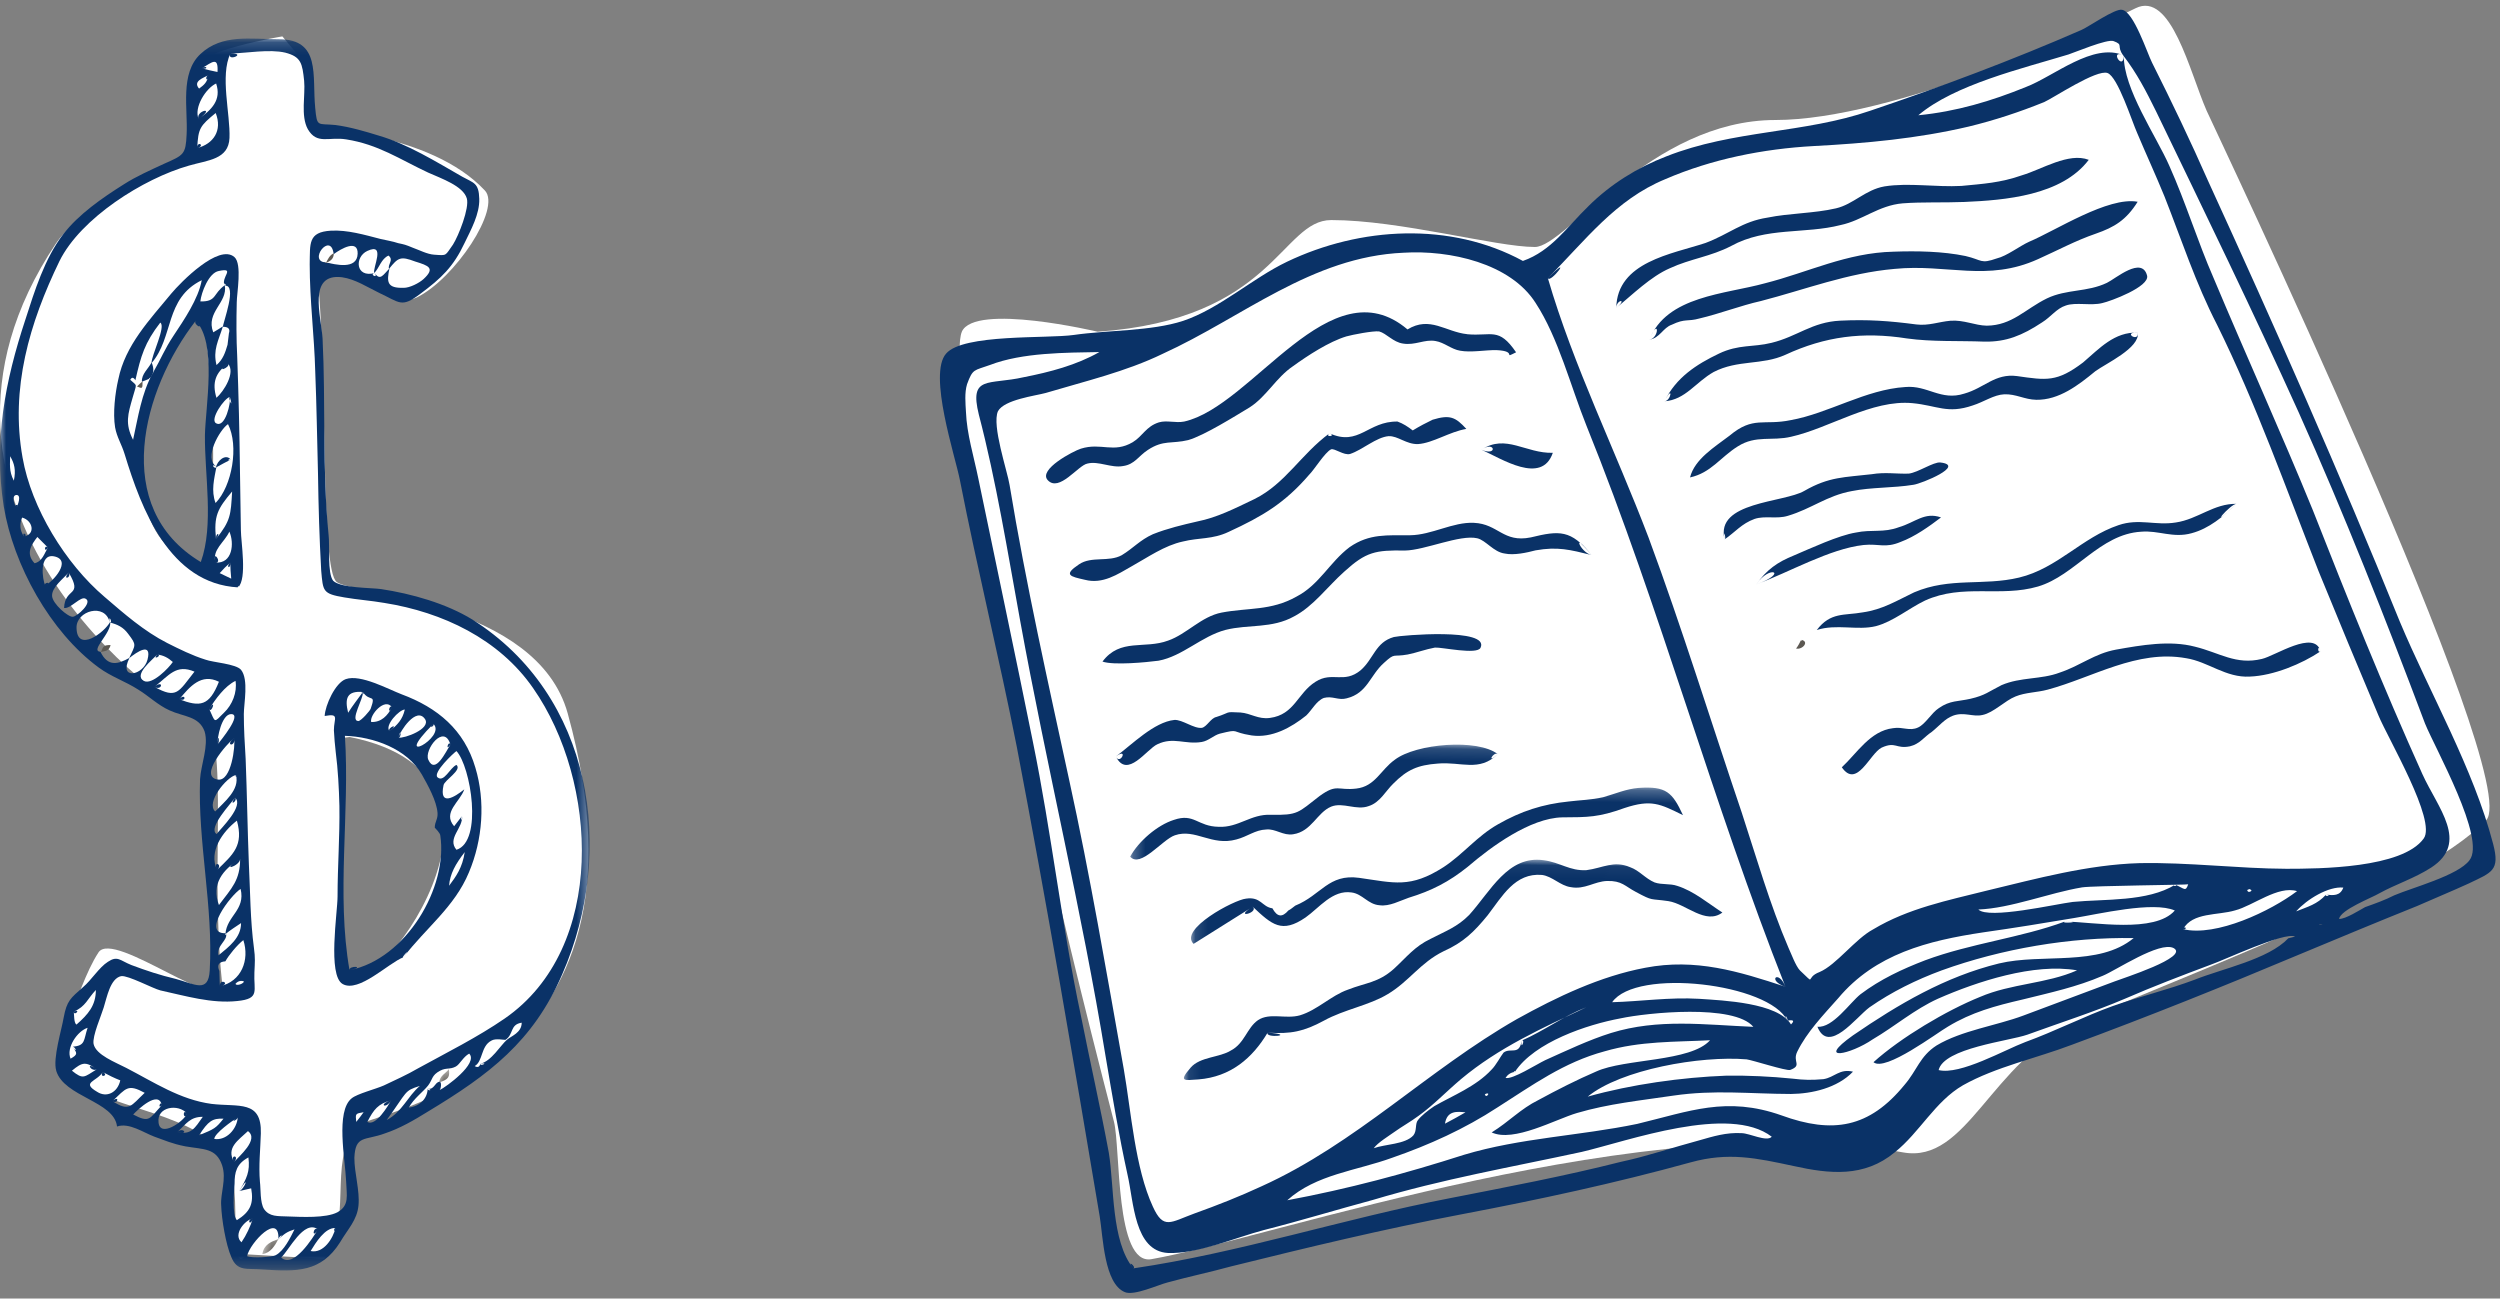
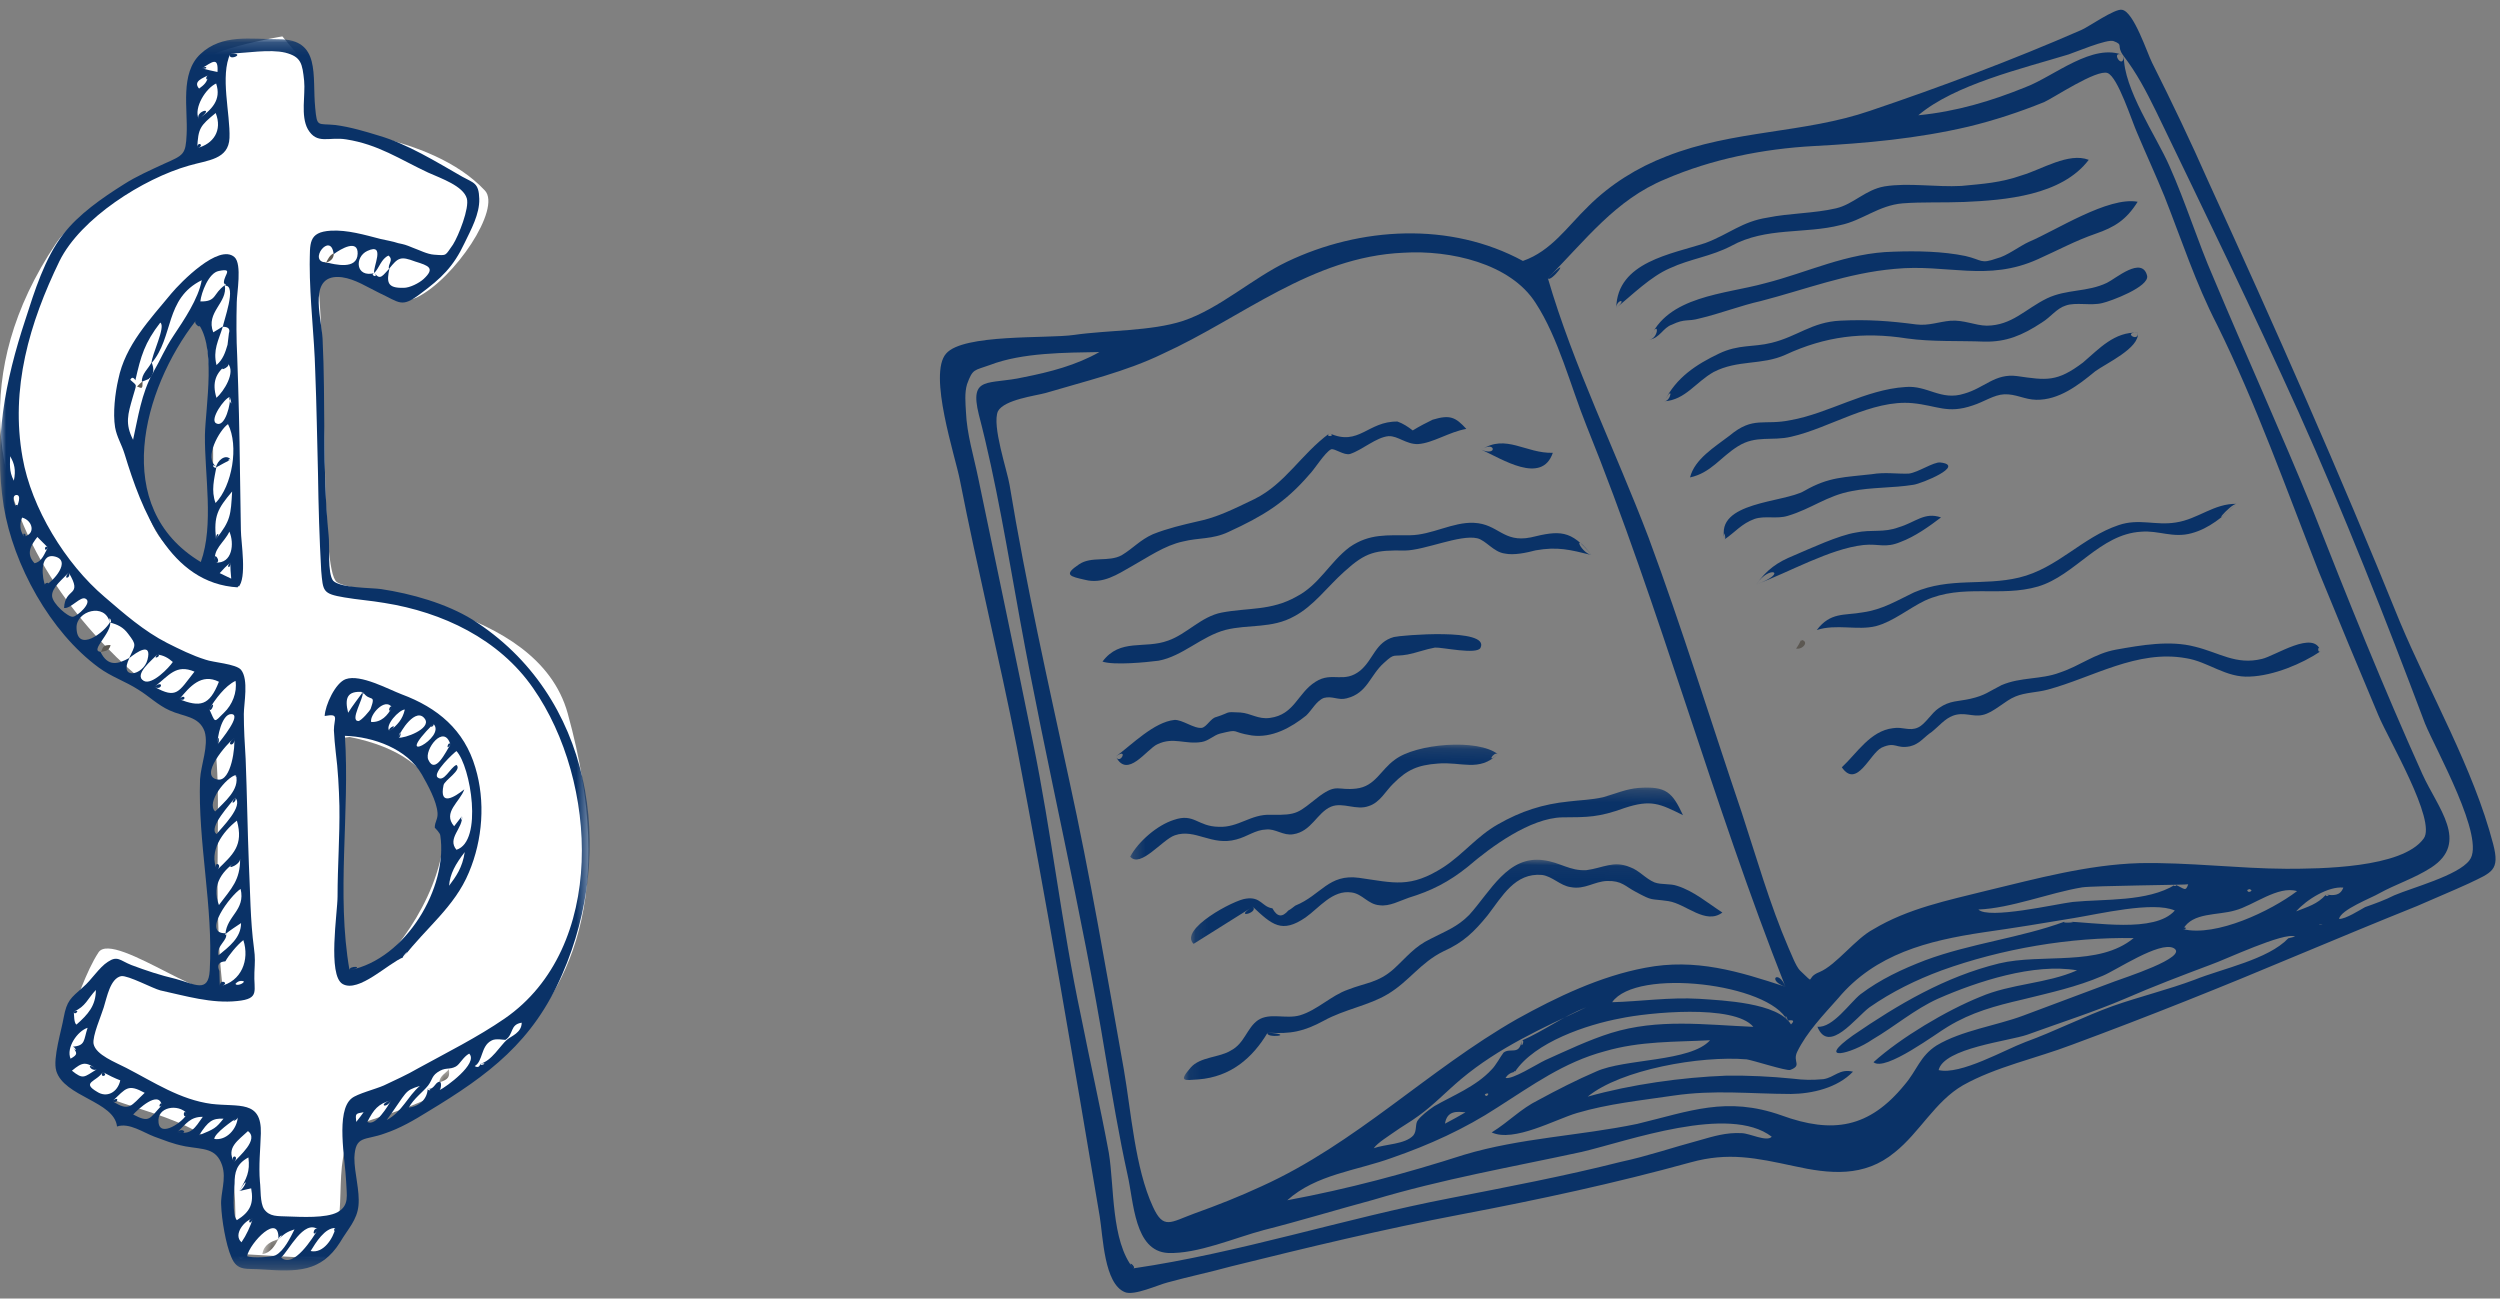
<svg xmlns="http://www.w3.org/2000/svg" xmlns:xlink="http://www.w3.org/1999/xlink" width="206" height="107" viewBox="0 0 206 107">
  <rect x="0" y="0" width="206" height="107" fill="#808080" stroke="none" />
  <title>Group 14</title>
  <defs>
    <path id="a" d="M50.833 36.34H.093V.05h50.74z" />
    <path id="c" d="M50.867 42.645H.127V.253h50.74z" />
    <path id="e" d="M50.998 45.798H.258V.138H51z" />
    <path id="g" d="M0 101.68h48.595V.174H0z" />
    <path id="i" d="M38.704 2.85H.73V.26h37.974V2.85z" />
    <path id="k" d="M38.085 17.105H.11V.513h37.975z" />
  </defs>
  <g fill="none" fill-rule="evenodd">
-     <path d="M79.257 27.336c-1.06 2.403 2.125 24.933 12.53 65.08.56 2.166.08 11.866 3.088 11.34 9.875-1.722 40.777-12.667 61.928-8.8 5.307.97 7.19-7.455 14.373-10.71 7.182-3.256 28.038-10.814 33.683-16.657 3.215-3.33-22.477-57.2-23.033-58.467-1.378-3.136-2.922-9.908-5.86-8.44-3.435 1.72-20.09 9.207-29.662 9.207-10.278 0-17.255 10.463-19.83 10.463-3.205 0-11.122-2.218-16.777-2.218-4.125 0-4.74 8.193-19.252 9.2 0 0-10.13-2.402-11.19 0z" fill="#FFF" />
    <path d="M191.36 76.203c-.555-.112-.152.048 0 0-.1-.053-.05 0 0 0m-6.04-2.692c.254-.096.255-.147.054-.252-.255.047-.257.148-.055.253.1-.048-.05-.05 0 0m-62.814 16.805c.463-.398-.505-.16 0 0 .05-.05-.05 0 0 0m-30.032-61.63c-.202-.053-.253-.054 0 0m28.283 62.97c-.66-.064-1.52-.18-1.69.933.665-.344 1.177-.64 1.69-.934m59.13-15.094c2.728.656 7.23-1.496 9.39-3.132-1.563-.484-3.623 1.204-5.1 1.584-1.43.432-3.505.142-4.29 1.548.404.058.158-.352 0 0m-86.504 27.952c8.7-1.268 17.377-4.108 26.083-5.782 4.736-.93 9.42-1.813 14.11-3 2.19-.468 4.283-1.192 6.424-1.763 1.173-.334 2.245-.67 3.512-.598.66.01 2.068.745 2.482.296-3.506-2.698-11.83.35-15.652 1.248-5.858 1.267-11.457 2.234-17.22 3.96-3.01.81-5.97 1.72-8.976 2.48-2.345.618-5.465 1.983-7.9 1.89-2.787-.15-2.818-4.207-3.337-6.448-.706-3.207-1.257-6.512-1.81-9.768-1.97-12.052-4.86-23.918-7.036-35.872-1.02-5.596-1.98-11.546-3.408-16.997-.806-3.26.804-2.42 3.708-3.08 2.138-.42 4.33-.99 6.227-2.072-2.79.053-6.343.04-9 1.06-1.328.484-1.426.28-1.905 1.59-.215.706-.13 1.57-.09 2.28.07 1.827.646 3.662 1.02 5.494 1.498 7.227 3.045 14.506 4.493 21.68 1.543 7.533 2.374 15.154 3.97 22.636.745 3.765 1.594 7.482 2.29 11.247.458 2.797.177 7.254 2.015 9.517.306-.096-.645-.822 0 0m53.74-23.2c-6.027-15.216-10.267-31.06-16.396-46.228-1.314-3.268-2.31-7.24-4.188-10.114-2.075-3.28-7.08-4.383-10.89-4.145-7.567.324-13.287 5.346-19.835 8.325-3.02 1.47-6.434 2.27-9.647 3.23-.867.238-3.41.548-3.934 1.502-.528 1.158.777 4.933.96 6.102 1.33 8.086 3.167 16.232 4.904 24.274 1.74 7.94 3.073 15.825 4.506 23.862.6 3.458.924 8.13 2.39 11.3.88 1.94 1.45 1.292 3.44.566 1.89-.677 3.73-1.405 5.52-2.236 7.776-3.516 13.718-9.598 21.048-13.78 3.28-1.82 6.86-3.532 10.578-4.228 4.124-.79 7.658.286 11.543 1.57-.583-1.48-1.564-.534 0 0M127.54 22.91c2.106 7.236 5.586 14.244 8.303 21.39 2.763 7.453 5.116 15.1 7.674 22.65 1.204 3.672 2.304 7.545 3.864 11.173.197.41.584 1.48.933 1.84 1.4 1.294.345.616 1.622.13 1.38-.583 2.94-2.737 4.426-3.522 2.873-1.724 6.132-2.377 9.343-3.183 4.128-.993 8.31-2.137 12.574-2.265 4.06-.08 8.11.446 12.12.465 2.69-.004 9.54-.036 11.31-2.49 1.09-1.452-2.952-8.267-3.73-10.156-1.658-3.933-3.314-7.917-4.92-11.85-2.672-6.79-5.138-13.78-8.373-20.328-1.767-3.43-2.923-7-4.332-10.573-.73-1.788-1.512-3.475-2.243-5.212-.44-.97-1.595-4.643-2.452-4.962-.908-.32-4.45 2.052-5.218 2.394-2.044.826-4.086 1.5-6.226 2.02-4.23.992-8.448 1.375-12.766 1.604-4.165.23-8.39 1.07-12.226 2.727-4.14 1.704-6.584 5.06-9.683 8.15.193.51 2.22-2.194 0 0m47.463-18.34c-.048 2.736 2.675 6.638 3.748 9.09 1.37 3.067 2.328 6.228 3.646 9.243 2.68 6.385 5.563 12.723 8.19 19.16 2.868 7.3 5.786 14.552 9.01 21.707 1.27 2.812 3.91 5.647.728 7.72-1.386.89-2.916 1.37-4.25 2.107-.665.394-3.22 1.364-3.334 2.123.558.01 1.687-.732 2.148-.977.817-.29 1.634-.58 2.402-.972 1.483-.633 5.256-1.632 6.19-2.883 1.402-1.75-2.832-9.228-3.66-11.27-3.25-8.627-6.65-17.257-10.41-25.64-3.763-8.33-7.78-16.564-11.748-24.798-.833-1.69-1.57-3.12-2.71-4.612-.595-.822.066-.86-.79-1.18-.505-.212-3.266.957-3.725 1.1-3.776 1.152-9.38 2.474-12.368 5.008 3.1-.3 6.007-1.162 8.87-2.33 2.298-.872 5.545-3.706 8.063-2.597-.024 1.368-1.26-.58 0 0m-4.85 71.364c2.385.04 7.393.99 9.05-.907-1.763-.79-6.298.296-8.283.616-2.443.414-4.987.826-7.53 1.187-4.53.682-8.862 1.772-11.92 5.42-1.242 1.4-2.586 2.795-3.375 4.404-.42.855.437 1.123-.584 1.51-.306.097-3.132-.814-3.587-.873-3.8-.32-10.367.835-13.096 3.07 3.57-1.004 7.742-1.59 11.45-1.728 1.775-.02 3.6.063 5.424.247.963.117 1.572.127 2.538.043.915-.136 1.335-.89 2.446-.617-1.292 1.347-3.38 1.818-5.107 1.838-3.4-.01-6.286-.363-9.694.135-2.748.408-5.34.667-7.942 1.433-1.784.526-5.218 2.444-7.03 1.6 1.437-.887 2.368-1.935 3.853-2.67 1.537-.835 3.175-1.67 4.76-2.35 2.353-1.076 7.778-.778 9.382-2.576-2.895.153-5.735.052-8.693.913-3.365.905-5.935 2.787-8.81 4.613-2.72 1.778-5.635 3.097-8.698 4.16-2.912 1.064-6.266 1.36-8.638 3.5 4.99-.928 9.782-2.213 14.58-3.752 4.64-1.39 9.516-1.557 14.253-2.54 4.33-1.04 7.346-2.305 11.886-.705 4.235 1.545 7.238 1.04 10.142-2.51 1.036-1.2 1.26-2.362 2.645-3.25 2.05-1.232 4.95-1.638 7.147-2.462 2.503-.92 5.006-1.89 7.51-2.81.612-.243 6.225-2.02 4.868-2.755-1.157-.578-4.752 1.844-5.825 2.282-2.148.926-4.338 1.395-6.63 1.963-2.243.52-4.18 1.043-6.13 2.226-.87.49-5.19 3.762-6.14 2.934 2.268-2.04 6.01-4.256 8.77-5.374 2.61-1.12 5.45-1.07 8.006-2.193-3.542-.62-8.238.92-11.46 2.336-1.943.88-3.54 2.27-5.386 3.354-1.798 1.236-4.753 1.895-1.618-.333 3.75-2.57 7.595-4.836 12.03-5.925 3.566-.852 8.214.294 11.098-2.09-5.226-.09-10.875.875-15.83 2.665-2.093.775-4.09 1.754-5.94 3.04-1.13.843-3.365 3.897-4.29 1.6 1.267.123 2.674-1.983 3.55-2.677 1.645-1.24 3.435-2.07 5.325-2.798 3.78-1.404 7.847-1.84 11.524-3.196 1.674.03-.51.194 0 0m-45.33 12.393c-.356.045-.613.243-.77.494.556.163 2.557-1.12 3.274-1.463 1.74-.78 3.58-1.662 5.418-2.238 3.877-1.202 7.725-.678 11.73-.507-1.59-1.904-8.758-1.167-10.948-.698-2.75.51-7.088 1.956-8.704 4.412-.255.097.105-.2 0 0m54.416-15.43c.755.318.852.624 1.066-.03 0 .05-7.817.116-8.733.252-2.748.458-5.866 1.722-8.557 1.827.848.826 6.35-.447 7.775-.625 2.644-.258 6.14.006 8.45-1.424.302.106-.36.196 0 0m-31.963 11.206c-1.47-3.068-12.458-4.375-14.436-1.52 2.285-.06 4.728-.424 7.16-.28 1.978.136 6.49.316 7.576 2.11.31-.3.21-.402-.3-.31-.39-.868.153.003 0 0m41.835-6.926c-.854-.42-5.817 1.926-6.94 2.312-2.452.92-4.75 1.794-7.103 2.818-2.506 1.07-5.363 1.985-8.02 2.953-1.53.532-6.87 1.098-7.307 2.916 1.77.436 5.46-1.68 7.145-2.31 2.4-.87 4.91-2.145 7.207-2.967 2.196-.774 4.54-1.342 6.736-2.165 2.3-.924 6.068-1.67 7.723-3.415.204-.047.358-.095.56-.142zm2.548-3.455c.608.06 1.165.122 1.43-.583-1.214-.123-3.01.96-3.89 1.96.97-.39 1.736-.578 2.46-1.377.557.06-.156.2 0 0m-66.28 12.028c1.89-.828 3.434-2.02 5.324-2.746-3.633 1.71-7.213 3.322-10.303 5.905-1.29 1.092-2.27 2.14-3.505 3.03-.668.497-1.385.89-2.002 1.335-.41.297-1.386.89-1.698 1.34.92-.34 2.593-.31 3.266-1.06.313-.4.12-.96.378-1.26.26-.35.826-.797 1.34-1.143 1.538-.886 3.428-1.613 4.72-3.01.362-.35.782-1.153.99-1.403.566-.448 1.314.275 1.49-.99.356-.145-.12.91 0 0m5.512-68.767c1.808-1.794 4.014-3.175 6.415-4.096 5.52-2.186 11.35-1.88 16.812-3.764 5.717-1.928 11.796-4.206 17.37-6.644.51-.195 2.823-1.828 3.378-1.666.96.17 2.07 3.586 2.46 4.353 1.62 3.223 3.187 6.496 4.65 9.818 5.476 11.96 10.798 23.97 15.76 36.228 2.484 5.925 6.08 12.124 7.698 18.34.57 2.19-.092 2.33-2.036 3.26-1.382.634-2.813 1.218-4.245 1.852-3.27 1.312-6.542 2.675-9.814 4.038-6.134 2.58-12.318 5.06-18.6 7.383-2.912 1.115-6.274 1.817-8.99 3.342-2.307 1.33-3.57 3.893-5.628 5.53-2.523 2.086-5.36 1.783-8.342 1.123-3.084-.662-5.36-1.158-8.47-.3-6.22 1.718-12.536 3.078-18.9 4.285-6.365 1.208-12.633 2.72-18.953 4.284-1.734.476-3.517.85-5.25 1.327-.765.19-2.76 1.118-3.516.8-1.714-.688-1.8-4.544-2.074-6.222-2.16-12.867-4.37-25.836-6.835-38.71-1.444-7.326-3.245-14.61-4.69-21.987-.372-1.934-2.64-8.718-1.137-10.416 1.4-1.65 8.343-1.223 10.53-1.54 2.8-.407 6.35-.295 9.003-1.16 3.012-1.014 5.694-3.502 8.56-4.872 6.038-2.886 13.455-3.315 19.437-.066 2.35-.82 3.652-2.827 5.407-4.52z" fill="#0A3267" />
    <path d="M137.156 33.066c.948-1.96 2.64-3.047 4.483-3.928 1.637-.782 2.8-.508 4.328-.887 2.14-.52 3.33-1.716 5.665-1.828 2.286-.112 4.06.02 6.287.313 1.013.12 1.83-.222 2.797-.306 1.117-.083 2.023.39 2.986.406 2.08-.014 3.17-1.365 4.962-2.246 1.638-.783 3.307-.5 4.945-1.283.716-.342 2.88-2.232 3.31-.6.237.916-3.032 2.126-3.694 2.267-.918.237-2.18-.09-2.998.2-.765.24-1.234.943-1.953 1.387-1.642 1.088-2.97 1.622-4.747 1.59-2.13-.086-4.314.028-6.39-.262-3.643-.57-6.746-.17-10.02 1.346-1.943.88-3.914.388-5.91 1.418-1.487.836-2.325 2.292-4.052 2.414.736-1.457.56-.04 0 0M133.18 25.37c.066-3.802 4.594-4.433 7.35-5.348 1.94-.727 3.025-1.773 5.11-2.09 1.834-.375 3.813-.34 5.647-.765 1.427-.33 2.412-1.53 3.99-1.807 1.985-.32 4.26.075 6.344-.04 1.78-.173 3.202-.25 4.99-.877 1.632-.48 3.84-1.91 5.502-1.273-2.233 2.952-6.91 3.327-10.26 3.472-1.727.07-3.45-.01-5.077.114-1.982.168-3.323 1.412-5.106 1.787-2.957.76-6.144.146-9.013 1.72-1.69.882-3.368 1.056-5.056 1.838-1.584.683-3.082 2.178-4.42 3.27.012-.71.978-.794 0 0M135.905 27.994c1.433-3.626 6.256-3.745 9.52-4.65 3.568-.903 6.742-2.52 10.6-2.605 1.93-.07 4.06-.032 5.93.356 1.417.33 1.208.68 2.586.197.816-.19 1.897-1.032 2.664-1.374 2.198-.926 6.51-3.74 8.938-3.293-.94 1.505-1.914 2.097-3.446 2.628-1.685.58-3.12 1.365-4.756 2.097-4.194 1.905-7.517.376-11.838.808-3.863.338-7.337 1.697-11.007 2.647-1.682.377-3.42 1.056-5.05 1.434-1.02.287-1.166-.02-2.292.518-.715.24-.983 1.1-1.848 1.236.795-1.964.865-.137 0 0M191.212 53.67c-1.54 1.038-3.892 2.01-5.822 2.08-1.98.116-3.43-1.227-5.25-1.513-4.048-.73-7.692 1.59-11.413 2.59-.867.238-1.83.222-2.65.562-.868.34-1.8 1.337-2.715 1.524-.815.188-1.518-.28-2.437.06-.664.24-1.183.89-1.75 1.337-.615.396-.98.998-1.796 1.187-1.172.233-1.16-.426-2.337.11-.973.492-2.04 3.414-3.276 1.618 1.238-1.145 2.336-3.002 4.218-3.223.814-.138 1.365.278 2.08-.065.615-.293 1.088-1.198 1.704-1.593.923-.643 1.58-.53 2.6-.766 1.223-.283 1.482-.583 2.557-1.122 1.585-.682 3.256-.45 4.788-1.032 1.736-.578 2.87-1.572 4.65-1.896 2.088-.37 4.43-.785 6.5-.242 2.022.492 3.374 1.53 5.515 1.01 1.07-.235 4.356-2.46 4.832-.626-.308.197-.19-.713 0 0M176.157 27.408c.18 1.27-2.633 2.54-3.507 3.185-1.39 1.142-2.984 2.38-4.86 2.35-.965-.018-1.668-.487-2.632-.453-.864.036-1.686.63-2.604.918-2.094.724-2.944 0-4.97-.188-3.344-.312-6.836 2.06-9.995 2.767-1.58.378-2.89-.152-4.38.785-1.435.888-2.22 2.193-3.95 2.568.38-1.514 2.022-2.5 3.256-3.442 1.957-1.64 2.805-.813 5.046-1.28 3.105-.555 6.185-2.53 9.436-2.727 1.83-.17 2.923 1.168 4.862.543 1.683-.478 2.516-1.68 4.34-1.446 2.43.347 3.288.514 5.448-1.122 1.34-1.143 2.582-2.54 4.51-2.457.085.864-1.32-.073 0 0M184.29 41.516c-1.085 1.046-2.27 2.04-3.697 2.42-1.53.43-2.736-.25-4.16-.123-3.403.194-5.44 3.606-8.502 4.516-3.11.91-6.186-.26-9.306 1.155-1.33.636-2.618 1.73-4.046 2.11-1.53.38-3.244-.208-4.877.32 1.144-1.5 2.255-1.177 3.782-1.454 1.628-.225 2.808-.965 4.24-1.65 2.966-1.266 5.693-.51 8.65-1.218 3.158-.756 5.182-3.307 8.194-4.32 1.684-.578 3.043.054 4.723-.22 1.83-.273 3.122-1.57 5-1.536-2.58 2.44-.51-.01 0 0M142.113 44.44c-.808-3.107 4.874-3.008 6.565-3.992 2.05-1.18 3.318-1.11 5.556-1.374 1.12-.183 1.98-.016 3.045-.048.762-.088 2.046-.978 2.603-.918 2.128.24-1.552 1.748-2.214 1.838-1.68.274-3.455.193-5.084.52-2.037.37-3.325 1.463-5.263 2.037-.918.288-1.877-.033-2.745.257-1.072.387-1.592 1.087-2.465 1.68-.286-1.07.206-.148 0 0M144.723 48.153c.833-1.203 1.757-1.846 3.086-2.38 1.38-.585 3.682-1.66 5.107-1.89 1.324-.28 2.282.04 3.56-.444 1.326-.384 2.103-1.283 3.464-.803-.976.744-2.158 1.585-3.332 2.02-1.278.537-1.78.122-3.05.252-2.796.305-6.18 2.275-8.835 3.243 1.094-1.655 2.706-.967 0 0" fill="#0A3267" />
    <path d="M148.406 52.72c.717.117.145.836-.41.722.162-.206.327-.515.41-.722.16.003-.083.207 0 0" fill="#5C5852" />
    <g transform="rotate(1 -3978.13 5637.5)">
      <mask id="b" fill="#fff">
        <use xlink:href="#a" />
      </mask>
      <path d="M6.93 14.68c-1.217 2.13-2.993 3.702-5.63 3.956-1.168.1-1.676.253-.66-.964.76-.912 2.384-.862 3.297-1.47 1.116-.61 1.268-1.876 2.182-2.535.963-.66 2.282-.102 3.45-.457 1.42-.456 2.536-1.673 3.906-2.18 1.47-.608 2.486-.608 3.754-1.774 1.066-1.014 1.675-1.876 2.994-2.535 1.218-.658 2.182-1.013 3.146-2.027 1.725-1.978 3.095-4.97 6.038-4.614 1.37.15 2.18.86 3.55.76 1.37-.204 2.234-.863 3.604-.305.76.254 1.268.913 2.03 1.217.608.203 1.268.05 1.877.253 1.37.406 2.536 1.37 3.753 2.13-1.37 1.065-2.993-.66-4.465-.862-1.573-.203-1.217.05-2.69-.71-.912-.456-1.166-.913-2.383-.862-1.066.052-1.827.762-2.994.56-.862-.102-1.52-.863-2.384-.964-2.232-.153-3.247 1.825-4.414 3.397-1.116 1.42-1.98 2.28-3.602 3.042-1.878.963-2.79 2.535-4.516 3.6-1.522.963-3.552 1.318-5.226 2.28-1.624.914-2.69 1.167-4.617 1.066-.253.508 2.487.153 0 0" fill="#0A3267" mask="url(#b)" />
    </g>
-     <path d="M120.892 27.54c2.026.187 2.598-.615 4.033 1.49-1.177.587.205-.1-1.62-.18-.913-.017-2.085.216-2.995.048-.71-.114-1.308-.682-2.016-.796-.91-.168-1.68.377-2.693.207-.81-.117-1.355-.836-1.96-1-.507-.06-2.188.267-2.698.41-1.428.432-3.173 1.568-4.407 2.46-1.386.938-2.175 2.496-3.56 3.385-1.23.74-3.745 2.318-5.07 2.7-1.377.33-2.03-.035-3.314.805-.77.493-1.086 1.198-2.052 1.333-.968.186-2.022-.44-2.94-.203-.764.138-2.325 2.393-3.27 1.362-.798-.876 2.12-2.397 2.733-2.59 1.685-.527 2.684.403 4.273-.533.82-.494 1.09-1.3 2.16-1.636.663-.192 1.37.074 2.082-.066 5.655-1.27 12.05-12.974 18.4-7.59 1.848-1.133 3.144.208 4.917.39z" fill="#0A3267" />
    <g transform="rotate(1 -3617.08 5660.73)">
      <mask id="d" fill="#fff">
        <use xlink:href="#c" />
      </mask>
      <path d="M5.17 10.637c-1.624 1.065-3.197 2.08-4.82 3.144-1.27-1.165 3.297-3.7 4.26-3.802 1.22-.202 1.32.66 2.183.76.406.71.812.76 1.32.153.202-.1.354-.253.557-.405 2.13-.912 2.69-2.687 5.226-2.383 2.893.355 4.212.812 6.952-1.014 1.623-1.115 2.69-2.585 4.414-3.6 1.877-1.115 3.653-1.723 5.784-1.977 1.066-.15 1.776-.15 2.842-.404C34.902.8 35.765.396 36.78.294c2.283-.202 2.79.305 3.704 2.18-1.93-.912-2.64-1.267-4.82-.507-2.132.812-2.994.812-5.125.862-2.64.1-5.836 2.535-7.714 4.208-1.522 1.267-2.942 2.028-4.82 2.636-.71.254-1.573.76-2.384.66-.964-.05-1.42-.913-2.334-1.015-1.573-.204-2.64 1.317-3.755 2.13-1.928 1.368-2.74.658-4.364-.813-1.675 1.065.558.507 0 0" fill="#0A3267" mask="url(#d)" />
    </g>
    <path d="M131.14 45.735c-1.77-.437-2.78-.708-4.612-.385-.713.19-1.783.425-2.542.26-.91-.117-1.554-1.092-2.26-1.256-1.416-.33-4.332.99-5.956 1.01-2.435-.04-3.2.098-5.004 1.74-1.392 1.243-2.536 2.846-4.124 3.68-1.845 1.033-3.766.644-5.652 1.118-1.988.523-3.54 2.17-5.525 2.54-1.017.135-3.71.392-4.62.072 1.456-1.952 3.47-1.004 5.41-1.73 1.532-.532 2.724-1.982 4.405-2.307 2.19-.418 4.062-.132 6.163-1.313 1.895-.98 2.74-2.842 4.385-4.08 1.643-1.14 3.112-.96 4.99-.98 1.776-.02 3.52-1.104 5.245-1.023 2.028.087 2.406 1.666 4.698 1.2 2.345-.57 3.31-.654 5 1.455-.96-.22-1.688-2.16 0 0M109.555 35.703c2.416 1.107 3.163-1.01 5.6-.967.452.16.854.42 1.254.732.564-.345 1.127-.64 1.64-.884 1.427-.432 1.88-.22 2.777.758-1.375.23-2.76 1.17-3.98 1.25-.965.033-1.663-.69-2.425-.652-1.016.084-2.15 1.13-3.172 1.466-.51.143-1.26-.478-1.566-.382-.512.244-1.4 1.7-1.813 2.098-2.02 2.348-3.865 3.43-6.627 4.702-1.33.636-2.444.464-3.77.796-1.528.328-2.915 1.318-4.247 2.056-1.128.64-2.36 1.48-3.825 1.1-1.213-.276-1.82-.388-.485-1.277 1.027-.693 2.44-.16 3.515-.75.974-.593 1.493-1.243 2.567-1.73 1.227-.487 2.45-.77 3.673-1.053 1.63-.326 3.063-1.062 4.7-1.845 2.56-1.273 3.82-3.685 6.185-5.42.604.265-.463.348 0 0M91.948 62.333c1.336-.99 3.145-2.836 4.822-3.01.66-.04 1.61.74 2.273.65.407-.096.724-.8 1.182-.893 1.225-.385.617-.446 1.986-.37.862.064 1.462.582 2.43.447 2.033-.27 2.267-2.04 3.755-2.977 1.386-.89 2.33.192 3.72-.95 1.084-.944 1.21-2.31 2.74-2.74.56-.143 7.93-.775 7.14.884-.266.604-3.197-.055-3.756-.014-.765.138-1.53.43-2.244.57-1.273.23-1.012-.17-1.94.675-1.186 1.044-1.364 2.512-3.096 2.938-.663.19-1.164-.223-1.877-.033-.614.243-.982.997-1.447 1.445-1.235.993-2.823 1.878-4.494 1.646-1.822-.284-.903-.573-2.636-.146-.51.143-.924.592-1.484.684-1.374.23-2.326-.447-3.657.19-.87.39-2.486 2.897-3.417 1.005 1.08-.793.34.766 0 0" fill="#0A3267" />
    <g transform="rotate(1 -3433.83 5361.06)">
      <mask id="f" fill="#fff">
        <use xlink:href="#e" />
      </mask>
      <path d="M30.398.866c-1.522 1.52-2.994.66-4.922.862-1.674.152-2.537.558-3.653 1.724-.61.608-1.065 1.572-1.98 1.876-1.013.405-2.13-.304-3.094.1-1.168.508-1.574 2.08-3.096 2.333-.812.154-1.47-.455-2.232-.353-.913.05-1.522.608-2.436.862-2.03.607-3.4-.863-5.074-.255-1.014.355-2.79 2.79-3.653 1.825.66-1.267 2.18-2.636 3.55-3.093 1.675-.608 1.93.507 3.705.507 1.624.05 2.638-1.115 4.262-1.064 2.283 0 2.232-.203 4.008-1.623 1.42-1.064 1.472-.456 2.994-.66 1.572-.202 1.978-1.57 3.145-2.433C23.65.106 28.725-.4 30.398.866c-.964.913-.355-.253 0 0" fill="#0A3267" mask="url(#f)" />
    </g>
    <path d="M122.07 37.057c2.003-1.334 3.65.318 5.882.255-.91 2.672-4.22.484-5.882-.255 1.13-.79 1.36.582 0 0" fill="#0A3267" />
    <g>
      <path d="M23.267 3l2.326 2.766c.186 3.685-.053 4.91 0 4.874.185-.132 9.85.228 14.363 5.06 1.38 1.475-2.5 7.29-5.625 8.817-2.53 1.237-8.508-5.165-8.187-2.064.876 8.445.224 24.468 1.61 25.512 1.387 1.043 16.493 1.668 19.026 10.82 8.35 30.17-16.57 32.79-17.522 34.076-2.214 2.985-.152 8.03-2.554 10.862l-6.35-.364c-1.9 2.24.04-6.525-2.057-8.58-3.455-3.387-9.244-3.31-13.08-6.255-.976-.75-.36-2.565.12-3.7.977-2.315 1.752-4.783 2.78-6.347 1.257-1.916 10.502 5.505 10.18 2.48-1.112-10.445.977-22.172-2.313-22.172-1.88 0-25.826-17.128-11.365-38.737 2.62-3.916 12.988-7.29 11.364-7.29-.665 0 0-5.415 0-6.99C15.984 4.188 23.267 3 23.267 3zm-7.064 22.994c-1.085 1.702-2.722 3.158-3.255 5.108-.96 3.514-2.675 10.652 1.018 14.078 1.43 1.326 1.46 2.15 2.975.922.36-.29 1.203-9.17 0-18.757-.08-.64-.597-1.023-1.223-.872l.486-.48zM28.293 60.8c.114 10.22-.548 16.493.524 19.386 1.26 3.4 16.84-16.108 0-19.456l-.525.07z" fill="#FFF" />
      <g transform="translate(0 3)">
        <mask id="h" fill="#fff">
          <use xlink:href="#g" />
        </mask>
        <path d="M19.367 78.116c.38.152.874-.228.684-.266-.265-.076-.53.038-.683.266.152.038.114-.114 0 0m10.595 10.53c-.684.114-.684.114-.608.798.228-.266.38-.494.608-.798M1.367 38.776c.076-.077.456-1.027-.038-.99-.42.077-.115.913.037.99.266-.267-.266-.19 0 0m15.266-36.15c.418.115.873.23 1.29.305.077-1.292-.417-.836-1.29-.303.532.152.456-.305 0 0m.532.57c-.418.228-1.292.494-.76 1.102.418-.305.684-.533.76-1.103-.342.152-.076.684 0 0M1.14 36.607c.19-.873.037-1.443-.305-2.013 0 .608-.113 1.216.304 2.014m19.708 60.78c-.683.152-1.67 1.33-.95 1.977.418-.61.722-1.293.95-1.977-.57.114-.228.722 0 0M1.975 41.208c.987-.19.72-1.33-.152-1.56-.228.533-.19 1.066.152 1.56.417-.076-.228-.494 0 0m14.43 49.338c1.29-.532 1.367-.57 2.013-1.368-.912-.038-1.253.19-2.013 1.368m3.19-1.482c-.418.266-1.937 1.33-1.937 1.786.988.152 1.86-.798 1.937-1.786-.76.494-.038.266 0 0m12.646-1.407c-1.1.304-1.443.76-1.974 1.787.683.418 1.71-1.33 1.975-1.787-1.14.342-.455.798 0 0m-.38 1.635c1.292-.685 1.71-1.94 2.735-2.813-1.33.417-.987.417-2.734 2.812M7.976 85.11c-.912-.646-1.178-.608-2.05.115.948.76.986.532 2.05-.115-1.026-.722-.456.267 0 0m6.645 5.17c1.14.266 1.443-.342 2.09-1.254-1.026 0-1.33.532-2.09 1.254.988.266.456-.456 0 0m3.304-31.93c.266-.34 2.09-2.546 1.1-2.508-.758.038-1.138 1.94-1.1 2.51.266-.305-.038-1.066 0 0m1.443 4.37c-.304.456-2.278 2.51-1.52 3.003.38-.494 2.28-2.32 1.52-3.003-.57.798.266.266 0 0m8.28 35.464c-.875-.038-1.634 1.217-2.052 1.9 1.063.23 1.86-1.063 2.05-1.9-.19 0-.113.532 0 0M3.95 42.12l-.874-.874c-.494.646-.987 1.368-.228 2.166.646-.152.798-.798 1.1-1.292-.34-.304-.302.532 0 0m2.128 38.24c.038.19 0 .95.228 1.063.95-.836 1.595-1.558 1.595-2.85-.685.722-.837 1.368-1.824 1.786.038.417.646-.267 0 0M19.29 92.75c.38-.455 2.09-1.862 1.14-2.546-.797.76-1.822 1.368-1.14 2.547.495-.57-.38-.645 0 0m-5.96-4.675c-.23-1.292-1.976.342-2.355.76 1.367.723 1.33.343 2.354-.76-.077-.494-.38.38 0 0m6.113-27.216c-.76.15-2.506 2.28-1.71 3.002.723-.76 2.052-1.786 1.71-3.003-.114 0 .19.57 0 0M3.723 45.236c.606-.266 2.277-2.09.72-2.395-1.253-.228-.95 1.94-.72 2.395.644-.304-.153-.266 0 0m12.644-38.43c1.063-.76 1.9-1.558 1.443-2.926-.835.38-1.86 1.977-1.443 2.928 1.52-1.103-.304-.684 0 0m-7.1 80.925c1.404.913 1.518.38 2.657-.684-1.405-.76-1.52-.38-2.658.683.456.304.607-.532 0 0m6.152 1.027c-.722-.837-2.507-.57-2.355.722.114 1.292 2.05-.038 2.355-.722-.418-.495-.304.684 0 0m-6.95-3.42c-.493.797-1.822.835-.455 1.633.76.494 1.67.076 1.898-.95-.492-.19-.948-.418-1.442-.684-.34.53.57.303 0 0M16.253 9.2c1.33-.342 2.09-1.444 1.52-2.888-1.292 1.064-1.444 1.254-1.52 2.888.684-.19 0-.646 0 0m9.95 89.098c-1.178-.836-2.393 1.75-3.038 2.32 1.025.95 2.62-1.635 3.038-2.32-.418-.304-.532.913 0 0M12.95 50.94c-.38.417-1.975 1.67-1.102 2.165.684.38 2.09-1.102 2.393-1.558-.38-.342-.797-.57-1.29-.608-.456.53.493.037 0 0m4.29 4.484c.532 1.14.342 1.178 1.216.304.683-.646 1.1-1.673.95-2.623-.874.418-1.672 1.52-2.165 2.32.19.417.608-.99 0 0m2.05 2.394c-.568.417-3 3.19-1.328 3.42 1.1.152 1.443-2.775 1.33-3.42-.836.645.15.76 0 0m-6.57-4.22c1.86 1.026 1.974.417 3.303-1.255-1.52-.646-2.088.304-3.303 1.254.645.38.797-.647 0 0m7.063 14.177c-1.443.875-2.393 2.09-1.747 3.802 1.063-1.408 1.747-2.054 1.747-3.803-1.823 1.14 0 .61 0 0m-1.9.913c1.33-1.293 2.204-2.015 1.634-4.067-1.178.912-2.355 2.546-1.634 4.067.532-.494-.38-.8 0 0m-3.114-14.064c1.71.646 2.47.57 3.266-1.445-1.443-.72-2.392.38-3.266 1.446.646.228.494-.57 0 0m3.342 23.642c1.785-.38 2.468-2.166 1.937-3.8-.493.38-1.215 1.254-1.48 1.748-.532.038-.722.304-.494.798 0 .418.038.874.038 1.254.987-.19-.038-.722 0 0M5.658 44.173c-.417.494-1.405 1.216-1.367 1.938.04.647 1.33 1.75 1.71 1.712.38-.038 1.633-1.18 1.063-1.483-.417-.267-1.215.835-1.785.76.076-1.75 1.595-.875.38-2.927-.57.684.266.456 0 0m14.05 50.972c.608-1.026.912-1.596.76-2.774-.987.533-1.14 1.217-1.14 2.167-.037.57-.227 2.585.19 3.003 1.102-.684 1.406-1.368 1.178-2.623-.342.076-.683.152-.987.228.948-1.558.417-.114 0 0M18.986 1.41c-.873 1.825 0 4.98-.076 6.956-.075 1.787-1.783 1.825-3.34 2.28-3.76 1.065-8.924 4.334-10.67 7.87-2.47 5.093-4.065 10.49-3.04 16.192.722 4.143 3.532 8.742 6.76 11.48 1.595 1.368 3.228 2.812 5.165 3.8.987.494 2.05 1.027 3.152 1.37.607.227 2.506.34 2.924.835.646.798.23 2.775.23 3.65 0 1.215.075 2.47.15 3.686.114 2.888.152 5.777.266 8.666.114 2.28.114 4.637.418 6.918.114.836.076 1.178.038 2.014-.076 1.52.494 2.167-1.405 2.357-2.127.228-4.253-.418-6.342-.874-.607-.15-2.658-1.254-3.228-1.178-.91.19-1.177 1.75-1.443 2.585-.19.646-.95 2.357-.835 3.003.19.912 1.822 1.52 2.695 1.976 2.28 1.18 4.443 2.623 7.025 2.965 2.24.267 4.14-.34 4.064 2.434-.038 1.33-.19 2.623-.076 3.99.076.57 0 1.712.34 2.244.457.646 1.103.57 1.976.608 1.1.038 3.114.152 4.063-.342 1.026-.57.76-1.407.722-2.585-.077-1.787-.874-5.74.455-6.805.455-.38 1.974-.76 2.658-1.064.95-.455 1.9-.873 2.81-1.406 2.354-1.292 4.937-2.584 7.14-4.105 8.43-5.816 7.708-19.538 2.354-27.217-2.81-4.067-7.48-6.27-12.266-7.032-1.1-.19-2.202-.265-3.303-.455-1.785-.304-1.747-.494-1.9-2.204-.15-2.66-.226-5.32-.264-7.982-.076-2.813-.114-5.625-.228-8.438-.076-2.927-.456-5.854-.456-8.82.037-1.71-.153-2.66 1.746-2.774 1.367-.076 2.772.343 4.1.685.495.115.988.19 1.444.343.532.114.57.114 1.215.38.532.19 1.178.532 1.747.57 1.1.076.874.114 1.557-.836.455-.722 1.366-3.003 1.138-3.8-.303-1.028-2.088-1.636-3.19-2.13-2.354-1.102-4.1-2.32-6.76-2.737-1.442-.228-2.39.456-3.15-.836-.61-1.102-.19-2.813-.305-3.99-.152-1.408-.228-1.978-1.557-2.32-1.29-.304-3.19.038-4.52.076-.34.722 1.444-.038 0 0M9.04 48.278c-.38-1.635-2.772-.95-2.734.456.038 2.09 2.316.38 2.772-.494.152.912-1.71 2.394-.798 2.47.608 1.255 1.444 1.027 2.393.495-.948 1.862 1.14 1.482 1.482.152.38-1.483-.874-.646-1.52-.114.533-1.14.646-1.065-.075-2.015-.418-.57-.873-.76-1.52-.95-.15-.76.305.076 0 0m9.57 25.62c.228.57-.797.988-.607 1.824.873-.722 1.86-1.445 1.86-2.66-.455.303-.873.57-1.29.91.114-1.52 1.67-1.975 1.253-3.724-.798.494-3.266 3.725-1.215 3.65.076.265-.19.037 0 0m4.33 25.24c.113-2.32-2.356.265-2.584 1.367.38.19 2.127.076 2.355-.076.682-.343 1.214-1.445 1.556-2.13-.608.19-.874.38-1.33.837 0-.267.608-.61 0 0m3.95-80.508c.684.15 2.544.645 2.582-.723.038-1.216-1.367-.418-1.974.038-.228-1.94-2.203.646-.608.684.494.113-.456 0 0 0m3.987.873c.456.685.722.114 1.216-.38-.23 1.103-.23 1.635 1.176 1.597.493 0 1.253-.38 1.633-.722.986-.913.416-1.103-.685-1.445-1.215-.456-1.405-.342-2.164.608-.113-.417.418-.72-.037-1.1-.608.265-.76 1.025-1.178 1.443-.15-.418.988-2.546-.57-1.824-1.062.493-.987 2.242.608 1.823.342.495-.493.114 0 0m8.697 65.15c.91-.19 1.67-1.52 2.202-1.975.342-.304 1.215-.57 1.215-1.407-.987.153-.645.952-1.33 1.408-.075.038-.834-.152-1.176.076-.872.456-.683 1.71-1.366 2.09.228.152.418.076.456-.19.76-.152 0 .266 0 0m-4.33 2.053c.532.114.57-.494.95-.57.228-.038.152.57.038.684.494-.227 3.228-2.204 2.43-3.002-.493.266-.76.874-1.1 1.064-.495.266-.8.076-1.292.343-.722.38-.608.722-.988 1.216-.38.495-1.215 1.103-1.594 1.825.91-.114 1.52-.722 1.557-1.558.494.114 0 .228 0 0m-29.278-3.46c1.1-.075.91-.53 1.253-1.558-.835.266-1.785 1.634-1.405 2.546.608-.342.57-.456.152-.988.228-.038.494.646 0 0m-1.33 1.977c-.303-.99.457-3.42.61-4.372.264-1.406.568-1.596 1.593-2.508.684-.57 1.33-1.635 2.05-2.09.8-.533.988-.115 1.938.265 1.215.456 2.354.836 3.645 1.14 1.557.418 2.697 1.217 2.81-.684.304-5.245-.987-10.53-.797-15.774.077-1.217.723-2.737.38-3.916-.455-1.292-1.746-1.216-2.885-1.748-.95-.418-1.71-1.178-2.583-1.71-1.063-.685-2.24-1.065-3.265-1.825C4.14 49.076 1.1 43.563.304 38.7c-.836-5.36.114-10.302 1.785-15.357.758-2.357 1.594-5.056 3.113-7.032 1.29-1.672 3.227-3.002 4.974-4.105 1.064-.684 2.203-1.178 3.342-1.71 1.632-.722 1.784-.76 1.86-2.433.114-2.09-.57-5.017 1.14-6.614C18.303-.224 20.657.232 22.974.232c3.493 0 2.734 3.003 3 5.664.152 1.634.19 1.254 1.67 1.406 1.178.152 2.47.532 3.57.874 2.355.684 4.747 2.167 6.874 3.383.948.53 1.366.493 1.404 1.824.038 1.254-.684 2.546-1.216 3.65-.91 1.937-1.898 2.888-3.645 4.18-1.557 1.178-1.67.722-3.38-.076-.95-.456-1.975-1.14-3.076-1.292-2.848-.343-1.71 3.192-1.595 5.055.266 5.36-.038 10.796.494 16.156.114.836-.114 3.193.38 3.8.607.61 3.152.57 3.95.685 2.505.38 5.353 1.18 7.518 2.51 9.873 6.234 11.886 18.967 7.405 29.23-2.393 5.55-6.04 8.287-11.09 11.327-1.1.685-2.278 1.37-3.53 1.787-1.634.608-2.432.114-2.507 2.015 0 1.253.455 2.697.34 3.914-.113 1.216-.872 1.938-1.518 3.04-1.557 2.47-3.57 2.433-6.34 2.243-1.37-.114-2.128.19-2.622-1.026-.455-1.025-.797-3.116-.835-4.256-.076-.99.456-2.167.076-3.307-.494-1.445-1.52-1.293-3.038-1.56-1.14-.227-1.67-.493-2.544-.797-.912-.342-2.09-1.178-3.076-.836-.228-2.09-4.368-2.433-5.013-4.6z" fill="#0A3267" mask="url(#h)" />
      </g>
      <path d="M18.976 46.352c-.304.266-.608.57-.873.874.303.152.645.304.95.456-.04-.456-.077-.874-.077-1.33-.418.38.038.608 0 0m-.038-13.646c-.456.114-1.67 1.862-1.14 2.166.76.456 1.254-1.748 1.14-2.166-.19.038.342 1.178 0 0M17.76 46.352c1.406.114 1.558-1.597 1.14-2.547-.418.912-1.443 1.482-1.14 2.547.608.038-.303-1.18 0 0m1.026-16.383c-1.025.72-1.33 1.557-.95 2.812.608-.533 1.596-2.09.95-2.813-1.177.835.266.303 0 0M17.8 44.412c1.214-1.52 1.214-1.977 1.328-3.915-1.215 1.444-1.52 2.014-1.33 3.915.456-.57-.037-.532 0 0m-1.67-17.98c-4.367 5.626-7.063 15.395.418 19.88 1.1-3.04.303-7.222.34-10.452.04-2.318 1.027-7.602-.758-9.426-.266.304.835.874 0 0m1.71 12.01c-.19 1.028-.457 1.978-.077 3.004 1.368-1.406 1.937-4.713 1.026-6.5-.683.456-2.05 2.85-.95 3.497-.075.342-.607-.342 0 0m.684-14.9c-.38-.684.95-1.52-.493-1.216-.836.15-1.443 1.785-1.52 2.507 1.368.038 1.026-.646 2.013-1.33.266 1.444-1.595 2.205-.95 3.877.267-.152.57-.342.798-.494-.38 1.216-.835 1.938-.53 3.193.53-.456.72-1.026.91-1.673l.114-.95c.114-.342-.038-.532-.494-.532 0-.342 1.216-3.497.152-3.383-.228-.38.266-.038 0 0m-5.924 7.184c.684-1.18.95-1.94 1.71-3.08.835-1.254 2.05-3.04 2.316-4.56-3.076 1.52-2.28 4.674-4.14 6.84 0-.683 1.215-3.04.722-3.344-1.29 1.672-1.595 2.737-2.05 4.75-.153-.265-.305-.265-.42-.037.61.57.533.227.19 1.482-.378 1.33-.644 2.128.04 3.46.417-1.864.683-3.802 1.632-5.513.228-.343-.076.15 0 0m7.026 17.674c-5.66-.304-7.975-6.462-9.342-10.947-.266-.874-.646-1.406-.798-2.243-.19-1.178 0-2.812.266-3.953.57-2.812 2.582-4.902 4.367-7.07.76-.91 3.912-4.142 5.203-3.002.645.57.19 3.003.19 3.725-.038 1.483-.038 2.965.038 4.486.113 3.116.19 6.27.227 9.425.038 1.635.038 3.23.076 4.866 0 .95.53 3.992-.228 4.714-.19 0 .38-.342 0 0M32.104 60.252c.645-.532 1.063-.95 1.253-1.786-.456 0-1.71 1.33-1.253 1.786.91-.76-.266-.266 0 0m6.19 9.96c-.76.987-1.216 1.786-1.29 2.774.568-.76 1.1-1.483 1.29-2.775m-6-11.934c-.57-.837-1.86.646-1.71 1.216.836.038 1.368-.532 1.71-1.216-.228-.304-.38.76 0 0m3.417 1.368c-3.606 3.61 1.14 1.102 0 0-.492.494.153.152 0 0m-2.885 1.14c.494.076 2.697-.722 2.203-1.52-.722-1.102-2.09 1.026-2.203 1.52.266.038.228-.95 0 0m4.29.57c-.53-1.786-2.2.457-1.82 1.255.568 1.253 1.442-.685 1.82-1.255-.15-.42-.454.646 0 0m.95 5.89c.115.99-1.252 1.826-.455 2.776 2.203-.683 1.177-6.88 0-8.133-.228.152-1.975 1.786-1.557 2.166.532.456 1.025-.798 1.557-1.026.494.418-.987 1.254-1.063 1.672-.38 1.786.91.988 1.71.342-.343 1.026-1.824 1.9-.837 3.04l.646-.836c.076.57-.19.228 0 0M28.8 79.942c4.67-.912 8.127-6.842 7.48-11.1 0-.19-.455-.645-.455-.645 0-.495.266-.685.228-1.217-.076-.988-.797-2.28-1.29-3.155-1.216-2.128-3.988-3.117-6.343-3.193.418 6.348-.72 13.038.38 19.31 1.443-.304-.076-.418 0 0m1.1-22.92c-1.29-.115-1.518.493-1.214 1.71.38-.608.836-1.18 1.215-1.71.077.53-1.1 2.356-.378 2.394.227 0 .987-.874 1.025-1.026.456-1.293-.076-.494-.646-1.37-.303-.037.23.38 0 0m3.343 21.858c-1.215.456-3.684 2.964-5.013 2.204-1.253-.722-.417-5.89-.417-7.222 0-2.47.19-4.94.152-7.45-.038-1.482-.114-2.965-.304-4.447-.075-.608-.113-1.18-.15-1.787 0-.988.493-1.406-.76-1.178.037-.874.873-2.737 1.746-3.04 1.215-.42 3.494.835 4.595 1.253 2.963 1.104 5.166 2.928 6.077 6.045.836 2.775.608 5.93-.532 8.63-1.177 2.85-3.57 4.598-5.392 6.993-.304.152.798-1.027 0 0" fill="#0A3267" />
      <path d="M8.316 53.722c.19-.494.266-.57.798-.57-.114.532-.532.494-.798.57" fill="#5C5852" />
      <g transform="translate(20.89 101.83)">
        <mask id="j" fill="#fff">
          <use xlink:href="#i" />
        </mask>
        <path d="M2.058.258c-.304.57-.645 1.14-1.33 1.255C.844.715 1.452.487 2.06.258" fill="#5C5852" mask="url(#j)" />
      </g>
      <path d="M26.86 21.667c.15-.304.303-.646.645-.798 0 .493-.304.645-.646.797" fill="#5C5852" />
      <g transform="translate(36.08 87.58)">
        <mask id="l" fill="#fff">
          <use xlink:href="#k" />
        </mask>
        <path d="M.11 1.615c.038-.57.57-.76.798-1.102.076.646 0 .836-.798 1.102" fill="#5C5852" mask="url(#l)" />
      </g>
      <path d="M12.338 31.19c-.19.075-.418.19-.646.265-.038-.646.532-1.064.798-1.596.228.53.19.95-.152 1.33-.19.075.076-.153 0 0" fill="#0A3267" />
      <path d="M11.746 31.428c0 .61 0 .61-.456.42.152-.153.304-.306.456-.42" fill="#5C5852" />
      <path d="M19.014 37.87c-.38.19-.798.42-1.215.648.075-.533.796-1.18 1.214-.647-.38.19-.114-.15 0 0" fill="#0A3267" />
    </g>
  </g>
</svg>